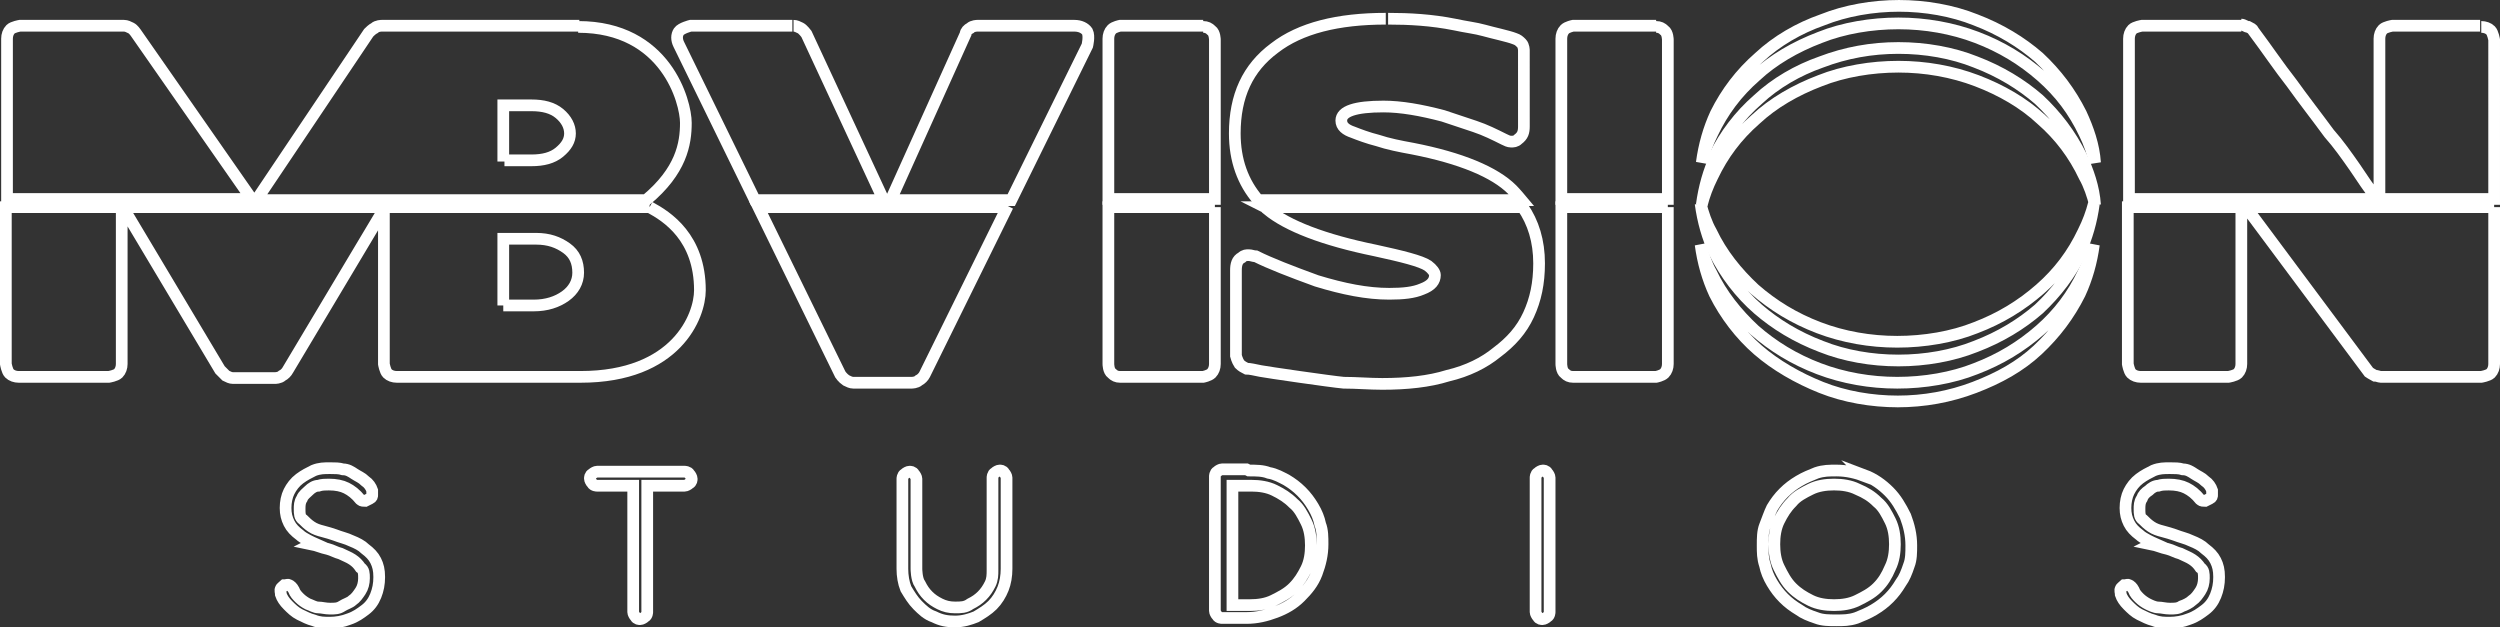
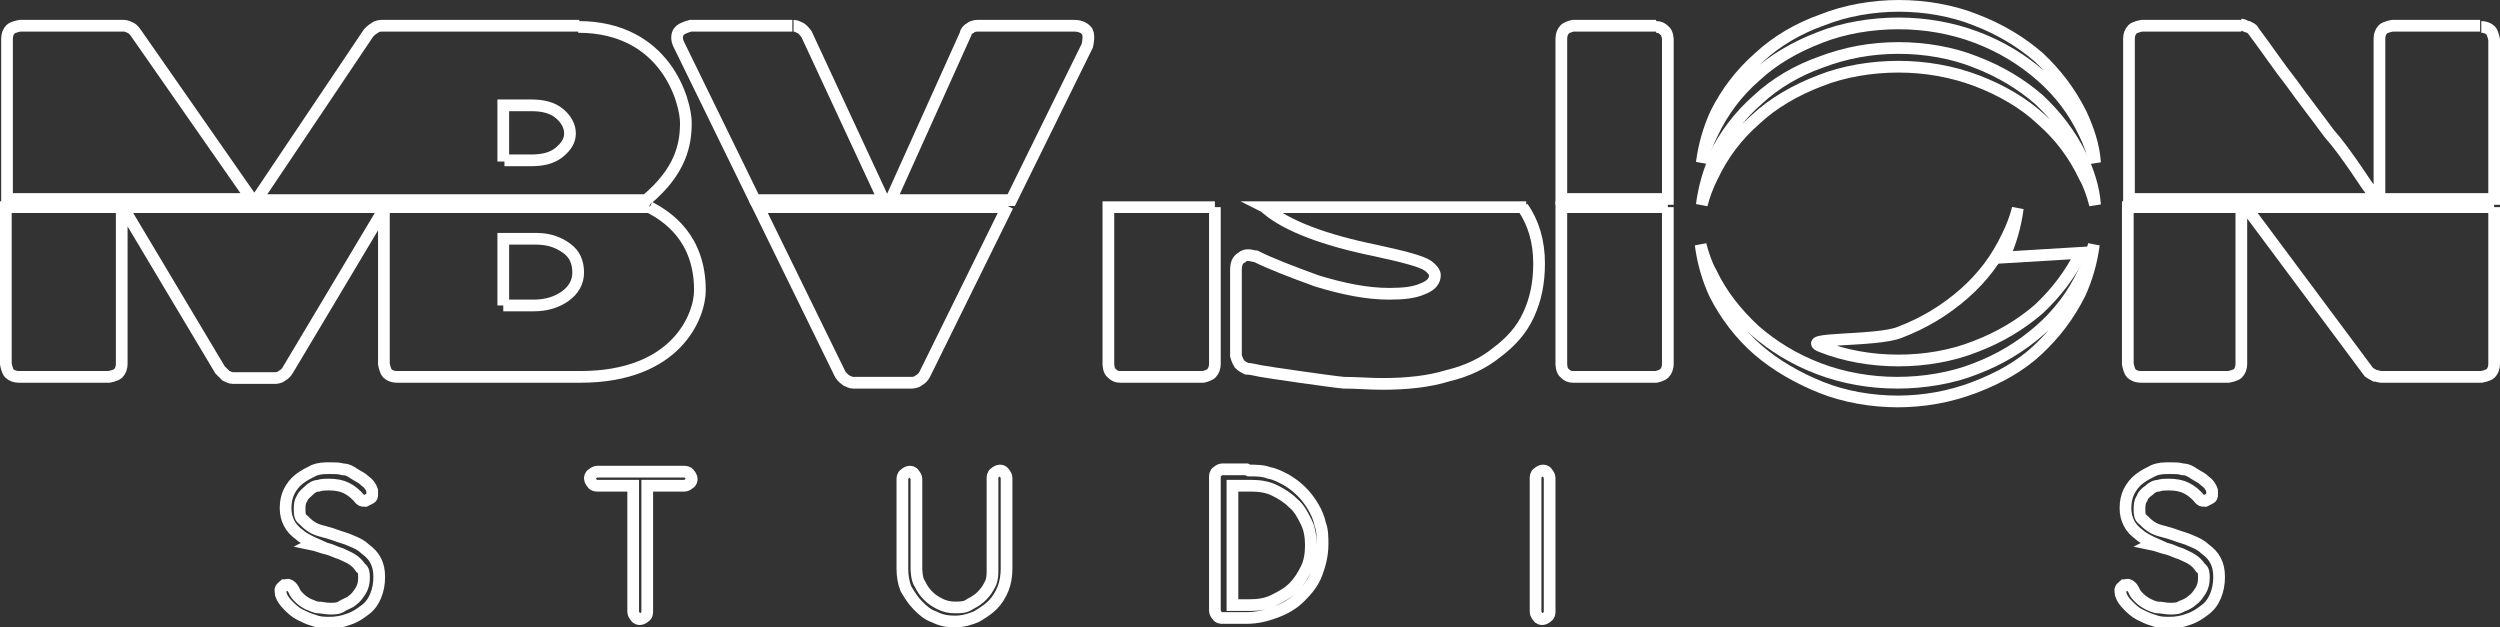
<svg xmlns="http://www.w3.org/2000/svg" id="Layer_2" data-name="Layer 2" viewBox="0 0 21.36 5.36">
  <rect x="0" y="0" width="21.36" height="5.36" fill="#333333" stroke="none" />
  <defs>
    <style>
      .cls-1 {
        fill: none;
        stroke: #fff;
        stroke-miterlimit: 10;
        stroke-width: .1px;
      }
    </style>
  </defs>
  <g id="Layer_1-2" data-name="Layer 1">
    <g>
      <g>
        <path class="cls-1" d="M16.22,3.43c-.23,0-.46-.04-.66-.12-.2-.08-.39-.19-.54-.32-.15-.13-.28-.3-.37-.48-.06-.13-.1-.27-.12-.42.02.08.05.17.09.24.09.19.22.35.37.49.16.14.34.25.55.33.21.08.44.12.67.12s.47-.04.67-.12c.21-.08.39-.19.55-.33.16-.14.28-.3.37-.49.04-.08.07-.16.09-.24-.02.15-.06.29-.12.42-.09.18-.21.34-.36.48-.15.14-.33.24-.54.32-.21.08-.43.12-.66.12Z" />
        <path class="cls-1" d="M16.22.05c.23,0,.46.04.66.12.21.08.39.19.54.32.15.14.27.3.36.48.06.13.11.27.12.42-.02-.08-.05-.17-.09-.25-.09-.19-.21-.35-.37-.49-.16-.14-.34-.25-.55-.33-.21-.08-.44-.12-.67-.12s-.47.04-.67.12c-.21.08-.4.19-.55.33-.16.14-.28.3-.37.49-.04.08-.07.16-.09.25.02-.15.06-.29.12-.42.09-.18.21-.34.37-.48.15-.14.34-.25.54-.32.2-.08.43-.12.66-.12Z" />
-         <path class="cls-1" d="M17.78,2.16c-.09.18-.21.34-.36.48-.15.13-.33.24-.54.32-.2.08-.43.12-.66.12s-.46-.04-.66-.12c-.21-.08-.39-.19-.54-.32-.15-.13-.28-.3-.37-.48-.06-.13-.1-.27-.12-.42.02.08.05.17.09.24.09.19.22.35.37.49.16.14.34.25.55.33.21.08.44.12.67.12s.47-.04.67-.12c.21-.08.39-.19.55-.33.16-.14.28-.3.37-.49.04-.08.07-.16.09-.24-.02.15-.06.29-.12.42Z" />
+         <path class="cls-1" d="M17.78,2.16c-.09.18-.21.34-.36.48-.15.13-.33.24-.54.32-.2.08-.43.12-.66.12s-.46-.04-.66-.12s.47-.04.67-.12c.21-.08.39-.19.55-.33.16-.14.28-.3.37-.49.04-.08.07-.16.09-.24-.02.15-.06.29-.12.42Z" />
        <path class="cls-1" d="M14.65,1.33c.09-.18.21-.34.37-.48.15-.14.34-.25.54-.32.21-.08.43-.12.66-.12s.46.04.66.12c.21.08.39.19.54.32.15.14.27.3.36.48.06.13.11.27.12.42-.02-.08-.05-.17-.09-.24-.09-.19-.21-.35-.37-.49-.15-.14-.34-.25-.55-.33-.21-.08-.44-.12-.67-.12s-.47.04-.67.12c-.21.08-.4.19-.55.33-.16.14-.28.3-.37.49-.04.08-.07.16-.09.24.02-.15.06-.29.12-.42Z" />
        <path class="cls-1" d="M6.77.22h-.87s-.08.02-.1.05c-.02.03-.02.07,0,.11l.65,1.33h1.1l-.66-1.42s-.03-.04-.05-.05c-.02-.01-.04-.02-.06-.02M9.18.22h-.83s-.04,0-.06.02c-.02.01-.04.03-.04.05l-.64,1.42h1.03l.65-1.32s.02-.08,0-.12c-.02-.03-.06-.05-.11-.05" />
-         <path class="cls-1" d="M10.28.22h-.71s-.05.01-.07.03c-.02.02-.03.05-.03.08v1.37h.91V.34s0-.06-.03-.08c-.02-.02-.04-.03-.07-.03" />
-         <path class="cls-1" d="M11.84.16h0c-.41,0-.73.08-.95.25-.23.17-.34.41-.34.73,0,.23.07.42.2.57h2.25s-.05-.06-.08-.09c-.15-.15-.44-.27-.85-.35-.11-.02-.21-.04-.3-.07-.08-.02-.16-.05-.21-.07-.06-.02-.1-.05-.1-.1,0-.04.03-.07.09-.09.06-.02.15-.03.27-.03.15,0,.32.03.51.08.09.03.18.06.27.09.09.03.17.07.25.11.02.01.04.02.06.02.02,0,.04,0,.06-.02.04-.03.05-.06.05-.11V.43s0-.04-.02-.06c-.02-.02-.03-.03-.06-.04-.05-.02-.19-.05-.26-.07-.07-.02-.16-.03-.25-.05-.2-.04-.39-.05-.57-.05" />
        <path class="cls-1" d="M14.15.22h-.71s-.05.01-.07.03c-.02.02-.03.05-.03.08v1.37h.91V.34s0-.06-.03-.08c-.02-.02-.04-.03-.07-.03" />
        <path class="cls-1" d="M19.15.22h-.85s-.06.01-.08.03c-.02.02-.03.05-.03.08v1.37h2.12c-.07-.09-.13-.18-.19-.27-.07-.1-.14-.2-.22-.29-.11-.15-.22-.29-.32-.43-.11-.14-.21-.29-.33-.45,0-.01-.02-.02-.04-.03-.02,0-.04-.02-.06-.02M21.19.22h-.75s-.06.01-.08.03c-.02.02-.03.05-.03.08v1.37h.98V.34s-.01-.06-.03-.08c-.02-.02-.05-.03-.08-.03" />
        <path class="cls-1" d="M1.06.22H.17s-.06.01-.08.03c-.02.02-.03.05-.03.08v1.37h2.09L1.16.28s-.02-.03-.04-.04c-.02-.01-.04-.02-.06-.02M4.3,1.38v-.48h.24c.1,0,.18.02.24.07.06.05.09.11.09.17,0,.06-.03.11-.09.16-.06.05-.14.07-.24.07h-.23M4.95.22h-1.69s-.04,0-.06.02c-.02.01-.04.03-.05.04l-.96,1.43h3.33c.3-.25.34-.48.34-.66s-.17-.82-.92-.82" />
        <path class="cls-1" d="M8.6,1.77h-1.03s0,0,0,0h-1.09l.7,1.43s.02.03.05.05c.02.01.04.02.06.02h.5s.04,0,.06-.02c.02-.01.04-.03.05-.05l.71-1.44" />
        <path class="cls-1" d="M10.38,1.77h-.91v1.34s0,.06.03.08c.02.02.04.03.07.03h.71s.05-.01.07-.03c.02-.02.03-.05.03-.08v-1.34" />
        <path class="cls-1" d="M13.04,1.77h-2.23s.02.01.02.02c.17.14.48.26.92.35.23.05.39.09.45.13.04.03.06.06.06.08,0,.05-.03.09-.11.12-.07.03-.16.04-.28.04-.19,0-.39-.04-.62-.11-.22-.08-.4-.15-.52-.21-.02,0-.04-.01-.06-.01-.02,0-.04,0-.06.02-.04.02-.05.06-.05.11v.73s.01.04.03.07c.02.02.04.03.06.04.03,0,.07.01.12.02.05.01.6.09.71.1.11,0,.22.01.33.01h0c.21,0,.4-.02.56-.07.17-.04.31-.11.42-.2.12-.09.21-.19.27-.32.06-.13.09-.27.09-.44,0-.19-.05-.35-.14-.48" />
        <path class="cls-1" d="M14.25,1.77h-.91v1.34s0,.06.03.08c.02.02.04.03.07.03h.71s.05-.01.07-.03c.02-.02.03-.05.03-.08v-1.34" />
        <path class="cls-1" d="M19.16,1.77h-.98v1.34s.01.06.03.08c.02.02.05.03.08.03h.75s.06-.01.08-.03c.02-.02.03-.05.03-.08v-1.34M21.31,1.77h-2.12l1.05,1.41s.03.02.05.03c.02,0,.04.01.05.01h.86s.06-.01.08-.03c.02-.02.03-.05.03-.08v-1.34" />
        <path class="cls-1" d="M1.05,1.77H.05v1.34s.01.06.03.08c.02.02.05.03.08.03h.77s.06-.01.08-.03c.02-.02.03-.05.03-.08v-1.34M3.27,1.77H1.05l.83,1.39s.03.03.05.05c.02.01.04.02.06.02h.36s.04,0,.06-.02c.02-.01.04-.03.05-.05l.83-1.39M4.3,2.61v-.57h.28c.11,0,.19.03.26.08.07.05.1.12.1.21,0,.08-.04.15-.11.2-.07.05-.16.08-.27.08h-.26M5.55,1.77h-2.27v1.34s.01.06.03.08c.02.02.05.03.08.03h1.57c.82,0,1.02-.52,1.02-.74,0-.45-.28-.63-.43-.71" />
      </g>
      <g>
        <path class="cls-1" d="M2.68,4.64s-.09-.04-.12-.07c-.04-.03-.07-.06-.09-.1-.02-.04-.03-.08-.03-.13s.01-.1.03-.14c.02-.04.05-.08.09-.11.04-.03.08-.05.12-.07.05-.02.09-.02.14-.02.04,0,.08,0,.11.01.04,0,.07.02.1.04.03.02.06.03.09.06.03.02.05.05.06.08,0,.01,0,.02,0,.04,0,.01,0,.02-.02.03,0,0-.02.01-.04.02-.01,0-.03,0-.04-.01-.04-.05-.08-.08-.12-.1-.04-.02-.09-.03-.15-.03-.03,0-.06,0-.09.01-.03,0-.06.02-.08.04s-.05.04-.06.07c-.02.03-.02.06-.02.09,0,.04,0,.07.03.09.02.02.04.04.07.06.03.02.06.03.1.04s.07.02.1.03c.05.02.1.03.14.05.05.02.09.04.12.07.04.03.07.06.09.1.02.04.03.08.03.14,0,.06-.01.11-.03.16-.02.05-.05.09-.09.12-.04.03-.08.06-.14.08-.05.02-.11.03-.16.03-.05,0-.09,0-.14-.02-.04-.01-.08-.03-.12-.05-.04-.02-.07-.05-.1-.08-.03-.03-.05-.06-.06-.09,0-.02-.01-.04,0-.05,0-.01.02-.02.03-.03.02,0,.03-.01.04,0,.01,0,.03.02.04.04.01.03.03.05.05.07.02.02.05.04.07.05.03.01.06.03.09.03.03,0,.06.01.1.01s.07,0,.1-.02.07-.03.09-.05c.03-.02.05-.05.07-.08s.03-.07.03-.11c0-.04,0-.07-.03-.09-.02-.03-.04-.05-.07-.07-.03-.02-.06-.03-.1-.05-.04-.01-.07-.03-.11-.04-.05-.01-.09-.03-.14-.04Z" />
        <path class="cls-1" d="M5.53,4.15v1.08s0,.03-.02.04c-.01.01-.03.02-.04.02s-.03,0-.04-.02c-.01-.01-.02-.03-.02-.04v-1.08h-.31s-.03,0-.04-.02c-.01-.01-.02-.03-.02-.04s0-.03.02-.04c.01-.01.03-.02.04-.02h.75s.03,0,.04.02c.01.01.02.03.02.04s0,.03-.02.04c-.01.01-.03.02-.04.02h-.32Z" />
        <path class="cls-1" d="M8.48,4.08s0-.03.02-.04c.01-.01.03-.02.04-.02s.03,0,.04.02c.01.01.02.03.02.04v.78c0,.06-.01.12-.03.17-.02.05-.05.1-.09.14-.04.04-.09.07-.14.1-.05.02-.11.04-.18.04s-.12-.01-.18-.04c-.06-.02-.1-.06-.14-.1-.04-.04-.07-.09-.1-.14-.02-.05-.03-.11-.03-.17v-.77s0-.03.02-.04c.01-.01.03-.02.04-.02s.03,0,.04.02c.01.01.02.03.02.04v.77s0,.09.03.13c.02.04.04.07.07.1.03.03.06.05.1.07.04.02.08.03.13.03s.09,0,.13-.03c.04-.02.07-.04.1-.07.03-.03.05-.06.07-.1.02-.04.02-.08.02-.12v-.78Z" />
        <path class="cls-1" d="M10.67,4.02c.06,0,.12,0,.17.02.06.01.11.04.15.06.05.03.09.06.13.1.04.04.07.08.1.13.03.05.05.1.06.15.02.05.02.11.02.17,0,.09-.02.17-.05.25-.03.08-.08.14-.14.2-.06.06-.13.1-.21.13-.08.03-.16.05-.25.05h-.21s-.03,0-.04-.02c-.01-.01-.02-.03-.02-.04v-1.15s0-.03.02-.04c.01-.01.03-.02.04-.02h.21ZM10.68,4.15h-.15v1.02h.15c.07,0,.14-.01.2-.04.06-.03.12-.06.17-.11.05-.05.08-.1.11-.16.03-.06.04-.13.04-.2s-.01-.14-.04-.2c-.03-.06-.06-.12-.11-.16-.05-.05-.1-.08-.16-.11-.06-.03-.13-.04-.2-.04Z" />
        <path class="cls-1" d="M13.24,5.23s0,.03-.02.04c-.01.01-.03.02-.04.02s-.03,0-.04-.02c-.01-.01-.02-.03-.02-.04v-1.15s0-.03.02-.04c.01-.01.03-.02.04-.02s.03,0,.04.02c.01.01.02.03.02.04v1.15Z" />
-         <path class="cls-1" d="M15.93,4.06c.08.03.15.08.21.14.06.06.1.13.14.21.03.08.05.16.05.25,0,.06,0,.12-.02.17-.02.06-.04.11-.07.15-.03.05-.06.09-.1.13-.04.04-.08.07-.13.1-.05.03-.1.05-.15.07-.06.02-.11.02-.17.02s-.12,0-.17-.02c-.06-.02-.11-.04-.15-.07-.05-.03-.09-.06-.13-.1-.04-.04-.07-.08-.1-.13-.03-.05-.05-.1-.06-.15-.02-.06-.02-.11-.02-.17s0-.12.02-.17c.02-.05.04-.11.06-.15.03-.05.06-.09.1-.13.04-.04.08-.07.13-.1.05-.03.1-.05.15-.07.06-.02.11-.02.17-.02.09,0,.17.02.25.05ZM15.47,4.18c-.06.03-.12.06-.16.11-.05.05-.08.1-.11.16-.03.06-.04.13-.04.2s.01.14.04.2c.03.06.06.12.11.17.05.05.1.08.16.11.06.03.13.04.2.04s.14-.01.2-.04c.06-.03.12-.06.17-.11.05-.05.08-.1.11-.17.03-.06.04-.13.04-.2s-.01-.14-.04-.2c-.03-.06-.06-.12-.11-.16-.05-.05-.1-.08-.17-.11-.06-.03-.13-.04-.2-.04s-.14.01-.2.04Z" />
        <path class="cls-1" d="M18.4,4.64s-.09-.04-.12-.07c-.04-.03-.07-.06-.09-.1-.02-.04-.03-.08-.03-.13s.01-.1.03-.14c.02-.04.05-.08.09-.11.04-.03.08-.05.12-.07.05-.02.09-.02.14-.02.04,0,.08,0,.11.01.04,0,.07.02.1.04.03.02.06.03.09.06.03.02.05.05.06.08,0,.01,0,.02,0,.04,0,.01,0,.02-.02.03,0,0-.02.01-.04.02-.01,0-.03,0-.04-.01-.04-.05-.08-.08-.12-.1-.04-.02-.09-.03-.15-.03-.03,0-.06,0-.09.01-.03,0-.06.02-.08.04-.03.02-.05.04-.06.07-.02.03-.02.06-.02.09,0,.04,0,.07.03.09.02.02.04.04.07.06.03.02.06.03.1.04.04.01.07.02.1.03.05.02.1.03.14.05.05.02.09.04.12.07.04.03.07.06.09.1.02.04.03.08.03.14,0,.06-.01.11-.03.16-.02.05-.05.09-.09.12-.04.03-.08.06-.14.08-.05.02-.11.03-.16.03-.05,0-.09,0-.14-.02-.04-.01-.08-.03-.12-.05-.04-.02-.07-.05-.1-.08-.03-.03-.05-.06-.06-.09,0-.02-.01-.04,0-.05,0-.01.02-.02.03-.03.02,0,.03-.01.04,0,.01,0,.03.02.04.04.01.03.03.05.05.07.02.02.05.04.07.05s.06.03.09.03c.03,0,.06.01.1.01s.07,0,.1-.02c.03-.01.07-.03.09-.05.03-.02.05-.05.07-.08s.03-.07.03-.11c0-.04,0-.07-.03-.09-.02-.03-.04-.05-.07-.07-.03-.02-.06-.03-.1-.05-.04-.01-.07-.03-.11-.04-.05-.01-.09-.03-.14-.04Z" />
      </g>
    </g>
  </g>
</svg>